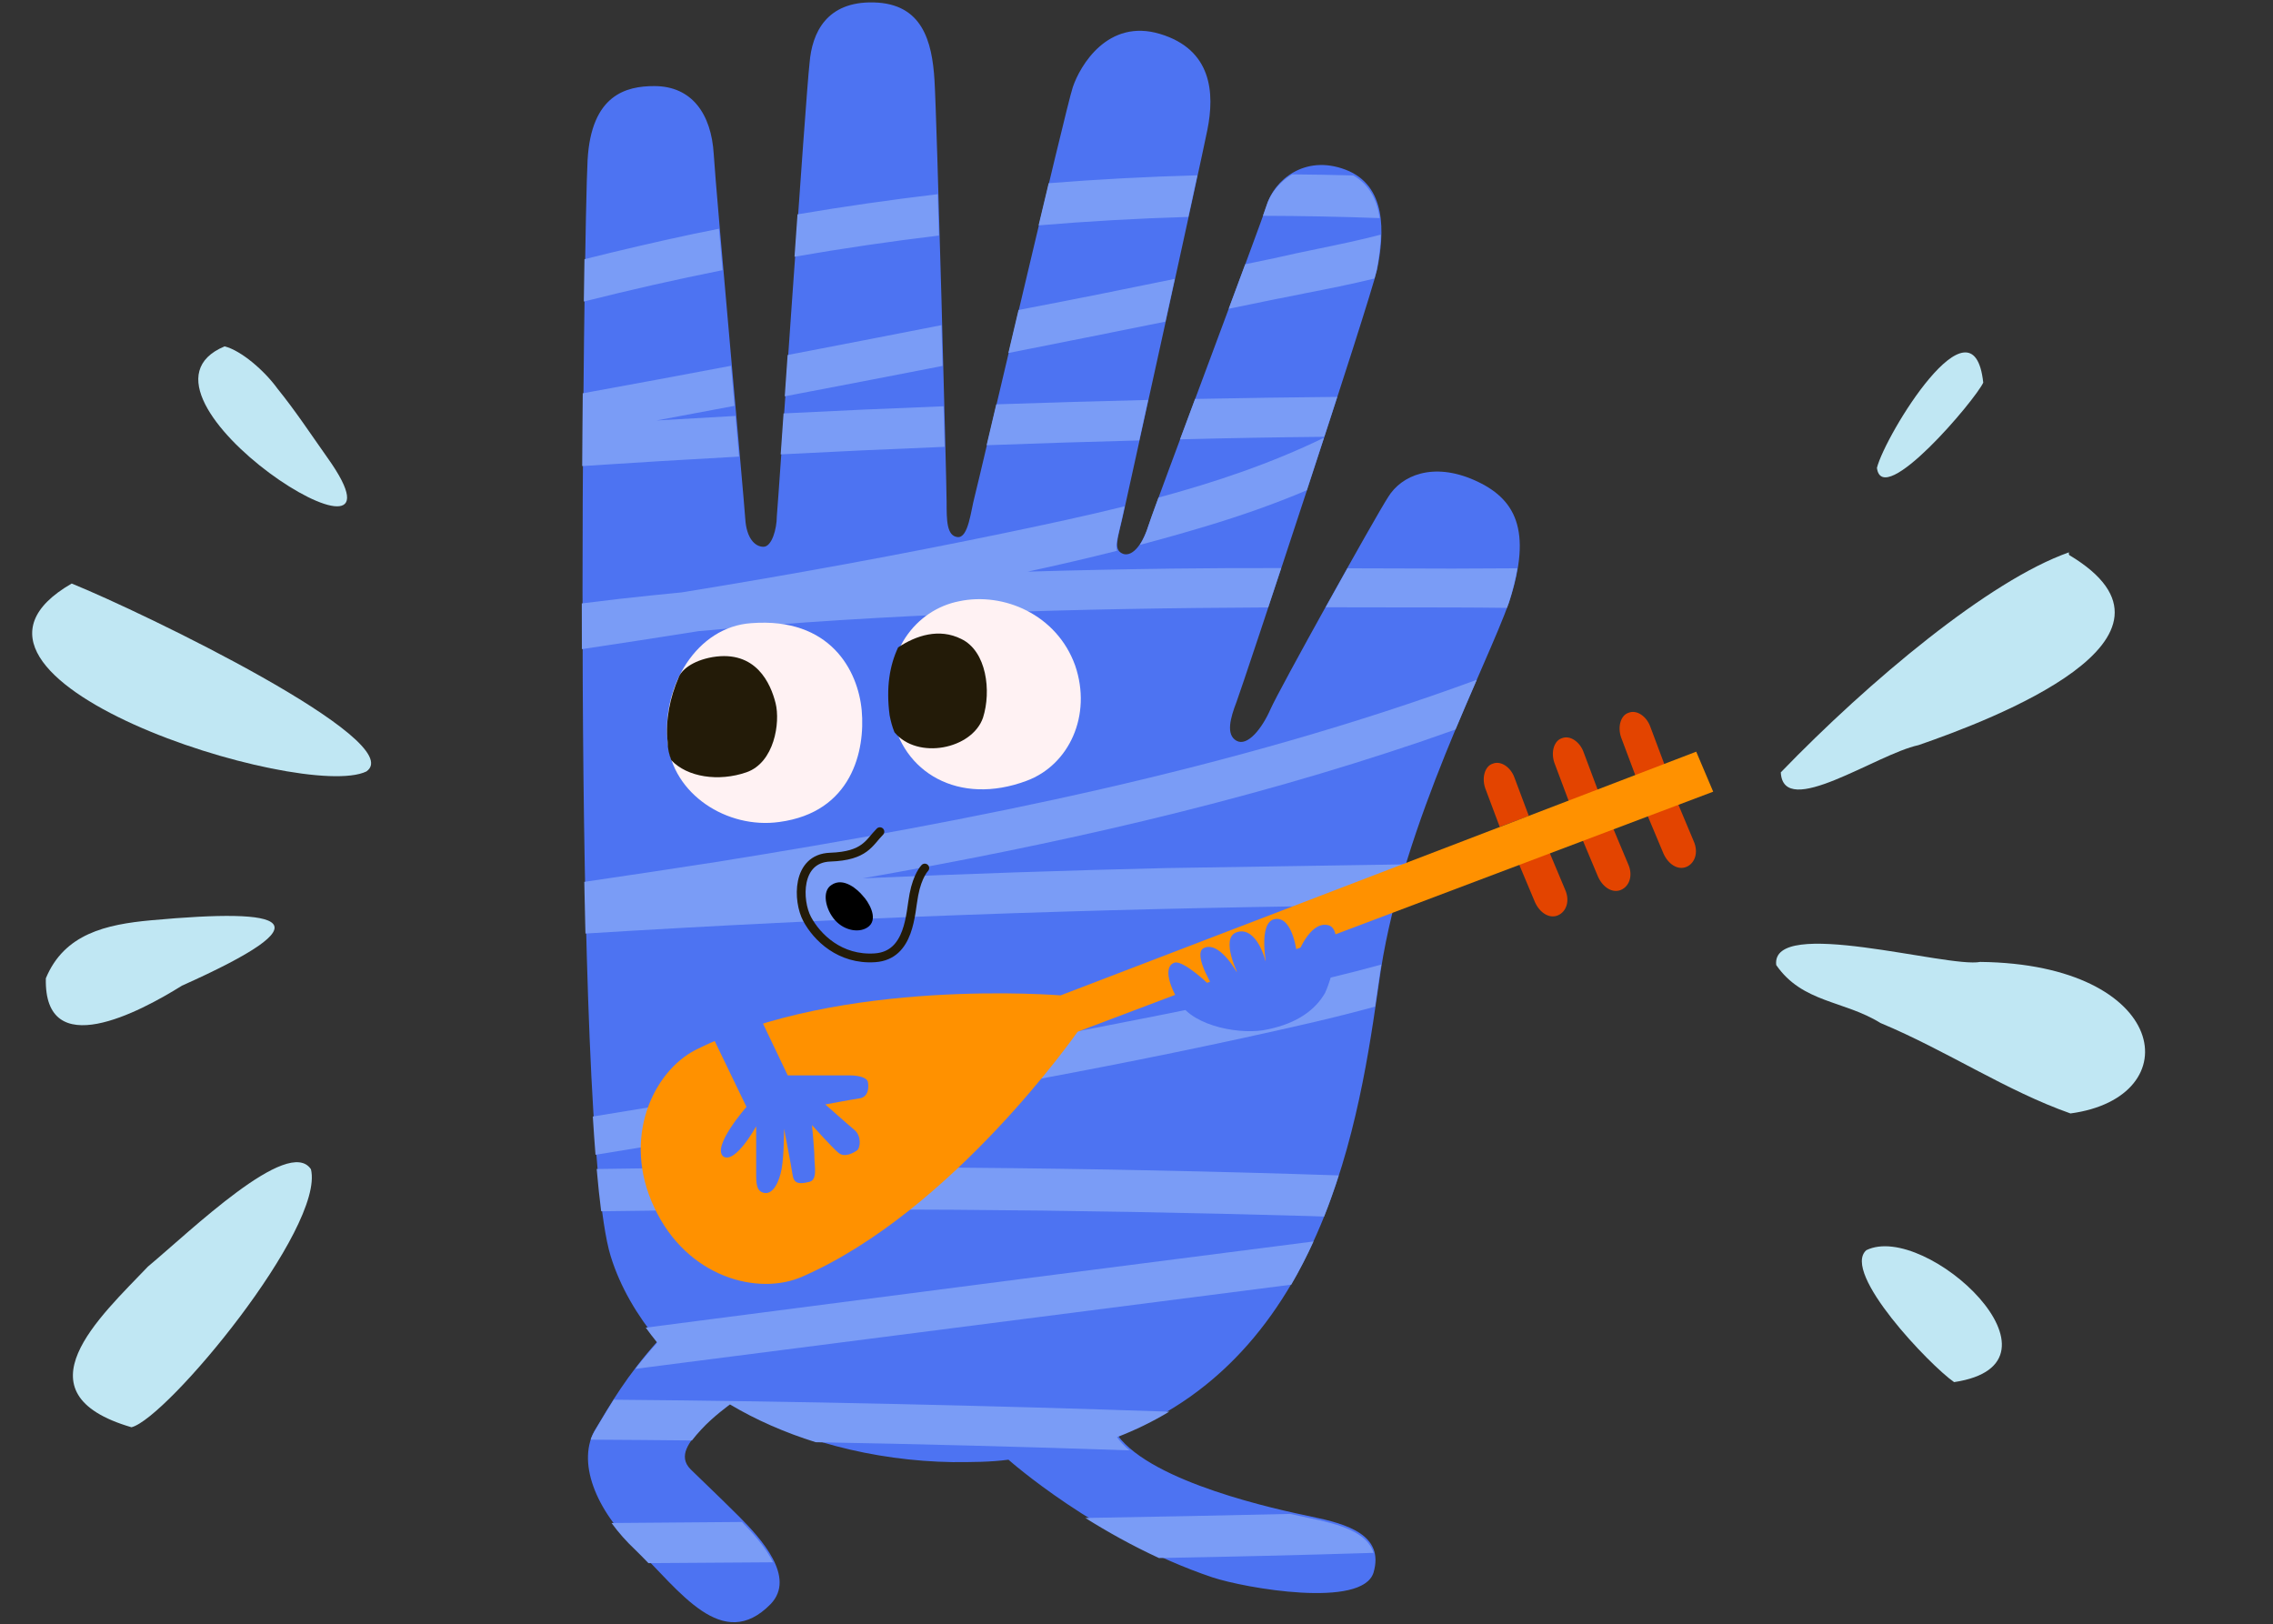
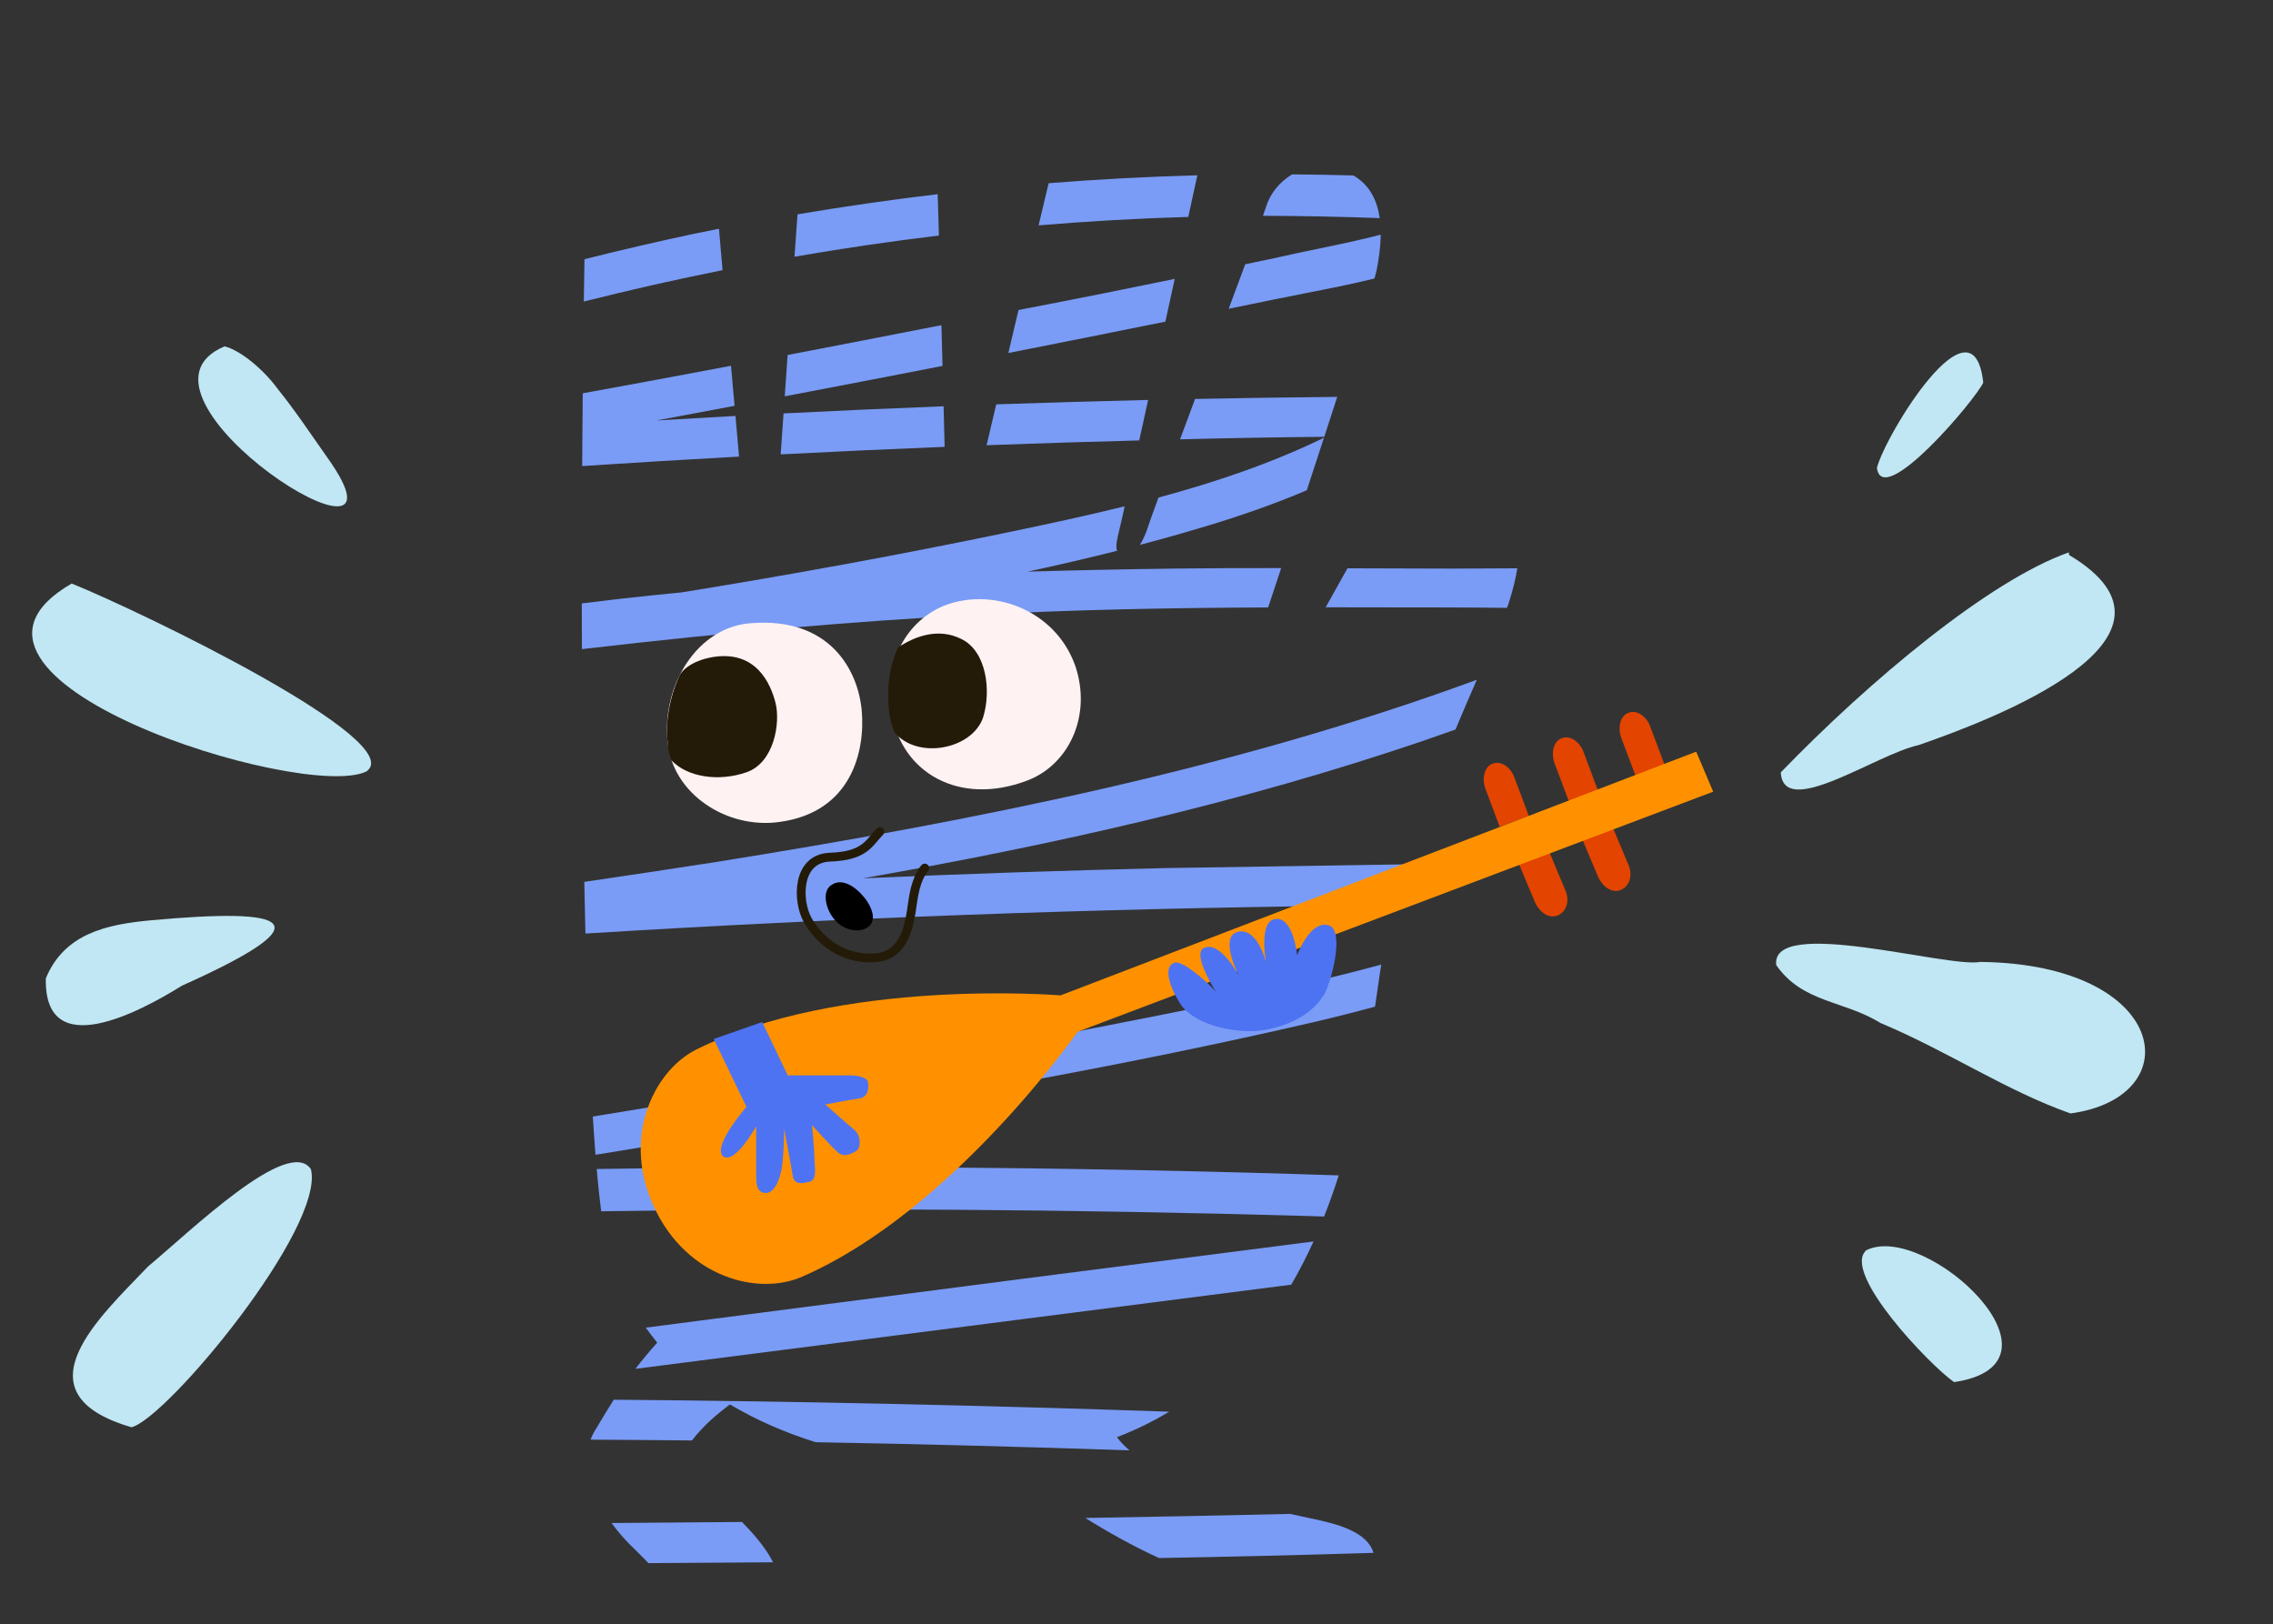
<svg xmlns="http://www.w3.org/2000/svg" width="522" height="373" viewBox="0 0 522 373" fill="none">
  <rect x="0" y="0" width="522" height="373" fill="#333333" stroke="none" />
  <path d="M16.467 133.995C32.937 140.677 94.036 170.228 84.151 177.146C69.706 184.184 -21.216 155.739 16.467 133.995Z" fill="#C0E7F3" />
  <path d="M30.195 327.738C3.469 319.931 22.972 302.389 33.978 290.839C43.774 282.686 66.287 260.79 71.409 268.492C74.659 281.917 38.354 325.704 30.195 327.738Z" fill="#C0E7F3" />
  <path d="M34.695 211.323C66.259 208.436 75.394 211.298 41.797 226.333C32.059 232.413 10.06 244.132 10.528 224.646C14.775 214.408 24.381 212.27 34.695 211.323Z" fill="#C0E7F3" />
  <path d="M51.588 79.532C55.396 80.501 60.709 85.086 63.706 89.216C67.809 94.302 71.071 99.241 75.234 105.151C98.1 137.24 24.573 90.784 51.588 79.532Z" fill="#C0E7F3" />
  <path d="M475.489 255.679C460.615 250.431 447.145 241.287 431.866 234.915C423.478 229.702 413.932 230.311 407.915 221.603C406.606 210.281 447.354 222.335 454.763 220.884C498.23 221.372 503.036 251.964 475.489 255.679Z" fill="#C0E7F3" />
  <path d="M475.226 127.475C507.043 146.522 457.446 165.272 440.578 171.107C430.954 173.162 409.509 188.316 408.966 177.355C429.273 156.34 456.907 133.231 475.145 126.832C475.105 127.033 475.065 127.234 475.226 127.475Z" fill="#C0E7F3" />
  <path d="M448.766 317.374C443.241 313.564 422.781 292.179 428.613 287.075C442.298 280.399 477.48 313.055 448.766 317.374Z" fill="#C0E7F3" />
  <path d="M455.458 87.86C453.612 91.877 432.266 117.069 431.041 107.433C432.961 99.883 453.166 66.742 455.458 87.86Z" fill="#C0E7F3" />
  <g clip-path="url(#clip0)">
-     <path d="M338.564 110.245C329.093 106.069 321.851 109.131 318.787 114.142C315.723 118.875 293.717 158.407 291.767 162.861C289.817 167.316 286.474 171.492 283.967 170.1C281.46 168.708 282.575 164.81 283.967 161.191C285.36 157.572 314.33 70.156 316.28 61.804C317.951 53.452 318.508 42.594 309.037 38.975C299.566 35.356 292.603 41.481 290.931 47.049C289.26 52.338 265.304 115.813 263.911 120.267C262.519 124.721 260.29 127.784 258.062 127.227C255.555 126.392 256.669 123.886 257.783 118.875C258.897 113.864 275.611 38.14 277.282 29.788C278.953 21.436 278.396 11.414 266.418 7.795C254.441 4.176 248.034 15.033 246.362 20.044C244.691 25.055 224.635 111.08 223.8 114.142C222.964 117.204 222.407 123.608 219.9 123.329C217.393 123.051 217.393 119.432 217.393 115.256C217.393 111.08 215.164 27.283 214.607 18.374C214.05 9.465 211.822 0.835 200.679 0.557C189.816 0.278 186.473 7.517 185.916 14.476C185.08 21.436 178.674 116.091 178.395 118.596C178.395 121.38 177.281 125.556 175.331 125.556C173.381 125.556 171.431 123.608 171.153 119.153C170.874 114.699 164.467 44.543 163.91 35.356C163.353 26.169 158.896 19.766 150.261 19.766C143.854 19.766 135.776 21.715 134.941 36.748C134.105 50.946 131.041 258.351 140.233 288.418C142.462 295.656 146.361 302.059 151.097 307.906C143.854 315.979 140.233 322.382 136.89 327.95C132.155 335.467 136.89 346.881 146.083 355.511C156.111 365.255 165.86 379.732 177.002 368.318C182.852 362.193 174.774 353.284 169.76 348.273C164.746 343.262 160.289 339.086 158.618 337.416C155.554 334.353 158.339 331.013 161.125 327.95C163.91 324.888 167.81 322.104 167.81 322.104C182.295 330.734 200.679 335.467 218.786 335.745C223.242 335.745 227.421 335.745 231.599 335.189C231.599 335.189 251.934 353.284 278.396 362.193C285.917 364.698 312.937 369.431 315.444 361.079C317.951 352.449 309.316 349.943 301.238 348.273C293.16 346.603 264.747 340.478 256.669 329.621C306.53 310.411 312.937 250.835 317.115 222.717C322.408 188.752 341.35 153.118 346.642 138.084C351.935 121.659 348.035 114.421 338.564 110.245Z" fill="#4D73F2" />
-     <path fill-rule="evenodd" clip-rule="evenodd" d="M348.459 130.498C345.999 130.499 343.54 130.516 341.088 130.533C338.564 130.55 336.048 130.567 333.55 130.567C326.4 130.567 319.251 130.536 312.101 130.505C311.217 130.502 310.332 130.498 309.448 130.494C307.833 133.37 306.133 136.416 304.448 139.45C309.974 139.447 315.496 139.457 321.015 139.476C329.295 139.476 337.721 139.476 346.081 139.582C346.221 139.205 346.353 138.839 346.478 138.484C347.427 135.538 348.081 132.888 348.459 130.498ZM339.147 156.1C282.964 176.727 223.541 188.466 164.467 197.939C154.374 199.511 144.281 201.022 134.187 202.5C134.204 203.344 134.22 204.186 134.238 205.026C134.284 207.274 134.333 209.503 134.386 211.71C134.407 212.6 134.428 213.486 134.451 214.368C192.942 210.744 251.268 208.664 309.594 207.961C313.114 207.961 316.634 207.925 320.14 207.879C320.952 204.731 321.846 201.598 322.8 198.496H321.851C312.798 198.635 303.814 198.774 294.831 198.914C285.848 199.053 276.864 199.192 267.811 199.331C244.656 199.878 221.382 200.663 198.144 201.687C241.742 194.041 284.951 184.384 326.865 170.1C329.333 169.255 331.798 168.393 334.258 167.516C335.951 163.469 337.607 159.643 339.147 156.1ZM315.778 231.154C315.984 229.758 316.18 228.407 316.368 227.107C316.57 225.717 316.763 224.385 316.951 223.117C317.036 222.572 317.124 222.027 317.216 221.482C313.494 222.521 309.744 223.484 305.973 224.387C288.454 228.822 270.738 232.279 252.992 235.742C249.576 236.409 246.158 237.076 242.741 237.75C207.423 244.452 171.745 250.616 136.141 256.387C136.333 259.472 136.539 262.406 136.758 265.17C148.316 263.302 159.874 261.402 171.431 259.465C214.886 252.226 258.619 244.71 301.795 234.687C306.474 233.591 311.141 232.422 315.778 231.154ZM138.059 278.144C137.688 275.272 137.346 272.019 137.031 268.435C193.792 267.58 250.645 268.021 307.442 269.906C306.438 273.059 305.323 276.219 304.08 279.357C302.853 279.314 301.627 279.272 300.402 279.231C246.35 277.692 192.192 277.308 138.059 278.144ZM148.915 358.94C147.918 357.904 146.92 356.884 145.919 355.911C143.846 353.966 142.001 351.879 140.439 349.727C150.43 349.652 160.417 349.573 170.403 349.488C172.885 352.023 175.846 355.339 177.531 358.746C172.879 358.778 168.228 358.81 163.576 358.841C158.689 358.874 153.802 358.907 148.915 358.94ZM315.431 356.581C299.007 357.094 282.583 357.476 266.16 357.77C259.872 354.871 254.152 351.644 249.249 348.568C264.951 348.298 280.609 348.007 296.284 347.638C298.238 348.081 299.878 348.426 301.074 348.673C307.359 349.973 313.982 351.778 315.431 356.581ZM301.653 285.073C300.122 288.443 298.425 291.764 296.541 294.995C273.179 297.999 249.751 301.002 226.323 304.006C202.431 307.069 178.54 310.132 154.718 313.195C151.787 313.572 148.856 313.949 145.923 314.326C147.384 312.424 149.034 310.422 150.933 308.306C150.021 307.18 149.14 306.034 148.297 304.866C153.362 304.208 158.428 303.551 163.493 302.894C187.1 299.832 210.708 296.77 234.385 293.707C246.365 292.176 258.275 290.644 270.186 289.113C280.659 287.766 291.132 286.42 301.653 285.073ZM140.957 321.413C183.489 321.76 225.926 322.718 268.516 324.164C264.821 326.388 260.826 328.356 256.505 330.021C257.288 331.073 258.262 332.081 259.389 333.044C235.352 332.227 211.314 331.595 187.324 331.173C180.294 328.976 173.637 326.073 167.646 322.504C167.646 322.504 163.746 325.288 160.961 328.35C160.24 329.142 159.52 329.953 158.901 330.772C151.144 330.689 143.387 330.628 135.631 330.587C135.914 329.811 136.277 329.063 136.726 328.35C136.985 327.919 137.246 327.483 137.51 327.041C138.573 325.261 139.688 323.394 140.957 321.413ZM133.631 149.059C142.572 147.72 151.489 146.355 160.396 144.935C203.836 140.865 247.601 139.683 291.235 139.483C292.183 136.627 293.187 133.595 294.227 130.446C285.886 130.435 277.545 130.459 269.204 130.567C258.154 130.713 247.086 130.934 236.014 131.265C242.881 129.782 249.731 128.195 256.547 126.472C256.146 125.438 256.537 123.818 257.104 121.469C257.266 120.798 257.443 120.068 257.619 119.275C257.72 118.82 257.95 117.781 258.286 116.262C249.43 118.452 240.491 120.357 231.599 122.215C206.707 127.398 181.66 131.964 156.574 136.027C151.771 136.489 146.973 136.988 142.183 137.527C139.326 137.863 136.47 138.207 133.614 138.561C133.614 138.909 133.614 139.258 133.614 139.607C133.616 142.334 133.621 145.077 133.628 147.831C133.629 148.24 133.63 148.65 133.631 149.059ZM133.702 107.022C145.701 106.231 157.71 105.506 169.727 104.847C169.475 101.992 169.196 98.844 168.9 95.513C162.852 95.841 156.807 96.187 150.766 96.552C156.743 95.438 162.719 94.317 168.694 93.19C168.616 92.319 168.538 91.437 168.459 90.547C168.268 88.405 168.074 86.212 167.877 83.995C156.554 86.138 145.205 88.25 133.83 90.313C133.808 92.7 133.787 95.139 133.767 97.625C133.762 98.314 133.756 99.007 133.751 99.703C133.733 102.103 133.717 104.544 133.702 107.022ZM134.075 69.246C144.634 66.579 155.259 64.174 165.937 62.037C165.644 58.689 165.365 55.485 165.11 52.527C163.13 52.919 161.151 53.32 159.175 53.73C150.755 55.523 142.472 57.453 134.225 59.52C134.174 62.528 134.124 65.78 134.075 69.246ZM183.149 49.219C182.924 52.385 182.694 55.647 182.461 58.952C193.469 57.044 204.527 55.42 215.623 54.087C215.528 50.818 215.434 47.631 215.343 44.59C204.572 45.869 193.835 47.413 183.149 49.219ZM240.825 42.069C240.093 45.122 239.316 48.377 238.512 51.752C249.947 50.794 261.412 50.145 272.894 49.811C273.662 46.289 274.365 43.058 274.972 40.257C263.578 40.562 252.189 41.167 240.825 42.069ZM296.767 40.041C293.703 41.822 291.591 44.703 290.767 47.449C290.642 47.844 290.393 48.562 290.039 49.556C298.977 49.578 307.916 49.754 316.854 50.084C316.283 46.058 314.573 42.461 310.81 40.291C306.131 40.157 301.45 40.073 296.767 40.041ZM317.084 53.885C312.266 55.147 307.448 56.142 302.63 57.138C299.288 57.828 295.945 58.519 292.603 59.298L292.602 59.298C290.39 59.76 288.178 60.222 285.966 60.683C284.821 63.777 283.535 67.24 282.172 70.902C285.65 70.191 289.127 69.479 292.603 68.763C294.882 68.294 297.193 67.841 299.522 67.385C304.872 66.337 310.31 65.272 315.649 63.953C315.863 63.197 316.021 62.608 316.115 62.204C316.641 59.578 317.056 56.704 317.084 53.885ZM300.109 112.578C301.436 108.533 302.761 104.479 304.05 100.523C291.93 106.407 279.121 110.724 266.045 114.258C264.806 117.631 263.975 119.938 263.747 120.667C263.203 122.408 262.531 123.937 261.781 125.12C266.878 123.773 271.954 122.346 277.003 120.823C284.823 118.479 292.582 115.769 300.109 112.578ZM270.998 100.886C282.076 100.599 293.081 100.405 304.121 100.304C305.143 97.168 306.141 94.095 307.098 91.137C296.221 91.236 285.338 91.393 274.454 91.608C273.258 94.815 272.093 97.942 270.998 100.886ZM267.627 73.858C268.352 70.558 269.075 67.262 269.781 64.041C258.691 66.324 247.562 68.567 236.335 70.712C235.524 70.872 234.713 71.031 233.902 71.191C233.113 74.528 232.331 77.84 231.571 81.059C243.6 78.687 255.62 76.287 267.627 73.858ZM228.789 92.85C240.415 92.448 252.044 92.111 263.672 91.84C262.952 95.111 262.263 98.239 261.624 101.136C249.932 101.436 238.249 101.803 226.574 102.235C227.235 99.436 227.982 96.27 228.789 92.85ZM216.454 84.025C216.373 80.987 216.288 77.85 216.201 74.667C204.456 76.967 192.682 79.256 180.88 81.518C180.68 84.379 180.486 87.176 180.298 89.871C180.271 90.252 180.245 90.63 180.219 91.007C192.305 88.707 204.384 86.38 216.454 84.025ZM179.945 94.933C192.188 94.313 204.441 93.766 216.699 93.293C216.787 96.671 216.867 99.809 216.937 102.606C204.378 103.109 191.828 103.686 179.288 104.337C179.488 101.487 179.708 98.323 179.945 94.933Z" fill="#7A9CF6" />
+     <path fill-rule="evenodd" clip-rule="evenodd" d="M348.459 130.498C345.999 130.499 343.54 130.516 341.088 130.533C338.564 130.55 336.048 130.567 333.55 130.567C326.4 130.567 319.251 130.536 312.101 130.505C311.217 130.502 310.332 130.498 309.448 130.494C307.833 133.37 306.133 136.416 304.448 139.45C309.974 139.447 315.496 139.457 321.015 139.476C329.295 139.476 337.721 139.476 346.081 139.582C346.221 139.205 346.353 138.839 346.478 138.484C347.427 135.538 348.081 132.888 348.459 130.498ZM339.147 156.1C282.964 176.727 223.541 188.466 164.467 197.939C154.374 199.511 144.281 201.022 134.187 202.5C134.204 203.344 134.22 204.186 134.238 205.026C134.284 207.274 134.333 209.503 134.386 211.71C134.407 212.6 134.428 213.486 134.451 214.368C192.942 210.744 251.268 208.664 309.594 207.961C313.114 207.961 316.634 207.925 320.14 207.879C320.952 204.731 321.846 201.598 322.8 198.496H321.851C312.798 198.635 303.814 198.774 294.831 198.914C285.848 199.053 276.864 199.192 267.811 199.331C244.656 199.878 221.382 200.663 198.144 201.687C241.742 194.041 284.951 184.384 326.865 170.1C329.333 169.255 331.798 168.393 334.258 167.516C335.951 163.469 337.607 159.643 339.147 156.1ZM315.778 231.154C315.984 229.758 316.18 228.407 316.368 227.107C316.57 225.717 316.763 224.385 316.951 223.117C317.036 222.572 317.124 222.027 317.216 221.482C313.494 222.521 309.744 223.484 305.973 224.387C288.454 228.822 270.738 232.279 252.992 235.742C249.576 236.409 246.158 237.076 242.741 237.75C207.423 244.452 171.745 250.616 136.141 256.387C136.333 259.472 136.539 262.406 136.758 265.17C148.316 263.302 159.874 261.402 171.431 259.465C214.886 252.226 258.619 244.71 301.795 234.687C306.474 233.591 311.141 232.422 315.778 231.154ZM138.059 278.144C137.688 275.272 137.346 272.019 137.031 268.435C193.792 267.58 250.645 268.021 307.442 269.906C306.438 273.059 305.323 276.219 304.08 279.357C302.853 279.314 301.627 279.272 300.402 279.231C246.35 277.692 192.192 277.308 138.059 278.144ZM148.915 358.94C147.918 357.904 146.92 356.884 145.919 355.911C143.846 353.966 142.001 351.879 140.439 349.727C150.43 349.652 160.417 349.573 170.403 349.488C172.885 352.023 175.846 355.339 177.531 358.746C172.879 358.778 168.228 358.81 163.576 358.841C158.689 358.874 153.802 358.907 148.915 358.94ZM315.431 356.581C299.007 357.094 282.583 357.476 266.16 357.77C259.872 354.871 254.152 351.644 249.249 348.568C264.951 348.298 280.609 348.007 296.284 347.638C298.238 348.081 299.878 348.426 301.074 348.673C307.359 349.973 313.982 351.778 315.431 356.581ZM301.653 285.073C300.122 288.443 298.425 291.764 296.541 294.995C273.179 297.999 249.751 301.002 226.323 304.006C202.431 307.069 178.54 310.132 154.718 313.195C151.787 313.572 148.856 313.949 145.923 314.326C147.384 312.424 149.034 310.422 150.933 308.306C150.021 307.18 149.14 306.034 148.297 304.866C153.362 304.208 158.428 303.551 163.493 302.894C187.1 299.832 210.708 296.77 234.385 293.707C246.365 292.176 258.275 290.644 270.186 289.113C280.659 287.766 291.132 286.42 301.653 285.073ZM140.957 321.413C183.489 321.76 225.926 322.718 268.516 324.164C264.821 326.388 260.826 328.356 256.505 330.021C257.288 331.073 258.262 332.081 259.389 333.044C235.352 332.227 211.314 331.595 187.324 331.173C180.294 328.976 173.637 326.073 167.646 322.504C167.646 322.504 163.746 325.288 160.961 328.35C160.24 329.142 159.52 329.953 158.901 330.772C151.144 330.689 143.387 330.628 135.631 330.587C135.914 329.811 136.277 329.063 136.726 328.35C136.985 327.919 137.246 327.483 137.51 327.041C138.573 325.261 139.688 323.394 140.957 321.413ZM133.631 149.059C203.836 140.865 247.601 139.683 291.235 139.483C292.183 136.627 293.187 133.595 294.227 130.446C285.886 130.435 277.545 130.459 269.204 130.567C258.154 130.713 247.086 130.934 236.014 131.265C242.881 129.782 249.731 128.195 256.547 126.472C256.146 125.438 256.537 123.818 257.104 121.469C257.266 120.798 257.443 120.068 257.619 119.275C257.72 118.82 257.95 117.781 258.286 116.262C249.43 118.452 240.491 120.357 231.599 122.215C206.707 127.398 181.66 131.964 156.574 136.027C151.771 136.489 146.973 136.988 142.183 137.527C139.326 137.863 136.47 138.207 133.614 138.561C133.614 138.909 133.614 139.258 133.614 139.607C133.616 142.334 133.621 145.077 133.628 147.831C133.629 148.24 133.63 148.65 133.631 149.059ZM133.702 107.022C145.701 106.231 157.71 105.506 169.727 104.847C169.475 101.992 169.196 98.844 168.9 95.513C162.852 95.841 156.807 96.187 150.766 96.552C156.743 95.438 162.719 94.317 168.694 93.19C168.616 92.319 168.538 91.437 168.459 90.547C168.268 88.405 168.074 86.212 167.877 83.995C156.554 86.138 145.205 88.25 133.83 90.313C133.808 92.7 133.787 95.139 133.767 97.625C133.762 98.314 133.756 99.007 133.751 99.703C133.733 102.103 133.717 104.544 133.702 107.022ZM134.075 69.246C144.634 66.579 155.259 64.174 165.937 62.037C165.644 58.689 165.365 55.485 165.11 52.527C163.13 52.919 161.151 53.32 159.175 53.73C150.755 55.523 142.472 57.453 134.225 59.52C134.174 62.528 134.124 65.78 134.075 69.246ZM183.149 49.219C182.924 52.385 182.694 55.647 182.461 58.952C193.469 57.044 204.527 55.42 215.623 54.087C215.528 50.818 215.434 47.631 215.343 44.59C204.572 45.869 193.835 47.413 183.149 49.219ZM240.825 42.069C240.093 45.122 239.316 48.377 238.512 51.752C249.947 50.794 261.412 50.145 272.894 49.811C273.662 46.289 274.365 43.058 274.972 40.257C263.578 40.562 252.189 41.167 240.825 42.069ZM296.767 40.041C293.703 41.822 291.591 44.703 290.767 47.449C290.642 47.844 290.393 48.562 290.039 49.556C298.977 49.578 307.916 49.754 316.854 50.084C316.283 46.058 314.573 42.461 310.81 40.291C306.131 40.157 301.45 40.073 296.767 40.041ZM317.084 53.885C312.266 55.147 307.448 56.142 302.63 57.138C299.288 57.828 295.945 58.519 292.603 59.298L292.602 59.298C290.39 59.76 288.178 60.222 285.966 60.683C284.821 63.777 283.535 67.24 282.172 70.902C285.65 70.191 289.127 69.479 292.603 68.763C294.882 68.294 297.193 67.841 299.522 67.385C304.872 66.337 310.31 65.272 315.649 63.953C315.863 63.197 316.021 62.608 316.115 62.204C316.641 59.578 317.056 56.704 317.084 53.885ZM300.109 112.578C301.436 108.533 302.761 104.479 304.05 100.523C291.93 106.407 279.121 110.724 266.045 114.258C264.806 117.631 263.975 119.938 263.747 120.667C263.203 122.408 262.531 123.937 261.781 125.12C266.878 123.773 271.954 122.346 277.003 120.823C284.823 118.479 292.582 115.769 300.109 112.578ZM270.998 100.886C282.076 100.599 293.081 100.405 304.121 100.304C305.143 97.168 306.141 94.095 307.098 91.137C296.221 91.236 285.338 91.393 274.454 91.608C273.258 94.815 272.093 97.942 270.998 100.886ZM267.627 73.858C268.352 70.558 269.075 67.262 269.781 64.041C258.691 66.324 247.562 68.567 236.335 70.712C235.524 70.872 234.713 71.031 233.902 71.191C233.113 74.528 232.331 77.84 231.571 81.059C243.6 78.687 255.62 76.287 267.627 73.858ZM228.789 92.85C240.415 92.448 252.044 92.111 263.672 91.84C262.952 95.111 262.263 98.239 261.624 101.136C249.932 101.436 238.249 101.803 226.574 102.235C227.235 99.436 227.982 96.27 228.789 92.85ZM216.454 84.025C216.373 80.987 216.288 77.85 216.201 74.667C204.456 76.967 192.682 79.256 180.88 81.518C180.68 84.379 180.486 87.176 180.298 89.871C180.271 90.252 180.245 90.63 180.219 91.007C192.305 88.707 204.384 86.38 216.454 84.025ZM179.945 94.933C192.188 94.313 204.441 93.766 216.699 93.293C216.787 96.671 216.867 99.809 216.937 102.606C204.378 103.109 191.828 103.686 179.288 104.337C179.488 101.487 179.708 98.323 179.945 94.933Z" fill="#7A9CF6" />
    <path d="M344.414 189.866L341.071 180.957C340.235 178.452 341.071 175.946 342.742 175.389C344.692 174.554 346.921 176.224 347.756 178.452L351.099 187.36L344.414 189.866Z" fill="#E34400" />
    <path d="M355.834 195.712L359.455 204.342C360.569 206.848 359.734 209.354 357.784 210.189C355.834 211.024 353.606 209.632 352.491 207.126L348.87 198.496L355.834 195.712Z" fill="#E34400" />
    <path d="M370.318 189.866L373.94 198.496C375.054 201.002 374.218 203.507 372.268 204.343C370.318 205.178 368.09 203.786 366.976 201.28L363.355 192.65L370.318 189.866Z" fill="#E34400" />
-     <path d="M385.36 184.576L388.981 193.207C390.095 195.712 389.26 198.218 387.31 199.053C385.36 199.888 383.132 198.496 382.017 195.991L378.396 187.36L385.36 184.576Z" fill="#E34400" />
    <path d="M360.291 184.019L356.948 175.111C356.113 172.605 356.948 170.1 358.619 169.543C360.569 168.708 362.798 170.378 363.633 172.605L366.976 181.514L360.291 184.019Z" fill="#E34400" />
    <path d="M375.611 178.173L372.268 169.265C371.433 166.759 372.268 164.253 373.94 163.697C375.889 162.861 378.118 164.532 378.953 166.759L382.296 175.668L375.611 178.173Z" fill="#E34400" />
    <path d="M172.545 143.095C160.01 143.931 151.932 157.572 153.325 170.378C154.439 182.349 166.974 190.423 178.952 188.752C195.665 186.525 198.729 172.327 197.894 163.14C197.058 153.953 190.651 141.703 172.545 143.095Z" fill="#FFF2F3" />
    <path d="M235.777 179.287C220.178 185.133 207.086 177.338 204.858 163.975C202.351 149.777 210.429 140.033 220.178 138.084C230.485 135.857 242.741 141.147 246.92 152.839C250.819 164.254 245.527 175.668 235.777 179.287Z" fill="#FFF2F3" />
    <path d="M154.16 174.554C157.782 178.452 165.024 179.565 171.43 177.338C177.837 175.111 179.23 165.924 178.116 161.469C177.001 157.015 173.659 149.22 163.631 150.89C158.896 151.726 156.389 153.953 155.832 155.623C153.882 160.078 152.768 165.367 153.325 170.378C153.325 171.77 153.603 173.162 154.16 174.554Z" fill="#231B08" />
    <path d="M206.251 148.663C210.429 145.879 215.721 144.209 220.735 146.714C226.584 149.498 227.699 158.686 225.749 164.81C223.242 172.049 210.707 174.554 205.415 168.151C204.858 166.759 204.579 165.645 204.301 164.253C203.465 157.85 204.301 152.839 206.251 148.663Z" fill="#231B08" />
    <path d="M202.072 190.979C199.565 193.485 198.729 196.547 190.652 196.826C182.852 197.104 183.131 206.848 185.359 211.024C187.588 215.2 192.88 220.489 200.958 219.933C209.036 219.376 209.036 209.632 209.871 205.456C210.707 201.002 212.378 199.331 212.378 199.331" stroke="#231B08" stroke-width="2.02" stroke-miterlimit="10" stroke-linecap="round" stroke-linejoin="round" />
    <path d="M190.93 203.229C188.702 204.621 189.537 208.797 191.766 211.302C193.994 213.808 197.615 214.365 199.565 212.694C201.793 210.746 199.286 206.848 198.172 205.734C197.058 204.342 193.716 201.28 190.93 203.229Z" fill="black" />
    <path d="M393.439 181.793L389.539 172.605L243.576 228.563C243.298 228.563 193.158 224.387 159.732 241.091C149.982 246.102 142.74 261.414 150.261 277.282C157.782 293.429 174.216 297.605 184.244 293.151C218.785 278.117 247.476 236.915 247.476 236.915L393.439 181.793Z" fill="#FF9100" />
    <path d="M291.21 236.358C285.36 237.75 274.218 235.801 270.875 230.233C267.533 224.665 267.811 221.603 269.761 221.046C271.711 220.489 277.561 225.779 279.232 227.728C279.232 227.728 273.661 219.097 276.446 217.705C279.232 216.313 282.575 220.489 284.525 224.108C284.525 224.108 280.068 215.478 283.967 214.086C287.867 212.694 290.374 218.541 290.931 222.16C290.931 222.16 288.703 211.581 292.881 211.024C297.059 210.467 297.895 219.376 297.895 219.376C297.895 219.376 300.681 211.581 304.859 212.416C308.759 212.973 306.252 223.83 304.302 228.006C302.073 231.904 297.895 234.966 291.21 236.358Z" fill="#4D73F2" />
    <path d="M173.659 258.63C173.659 258.63 173.659 266.703 173.659 269.209C173.659 271.714 173.659 273.663 175.609 273.941C177.559 274.22 178.951 271.436 179.508 268.373C180.065 265.311 180.065 259.186 180.065 259.186C180.065 259.186 181.737 267.817 182.015 269.765C182.294 271.714 183.408 271.993 185.636 271.436C187.865 271.157 187.029 267.817 187.029 265.868C187.029 263.919 186.472 258.351 186.472 258.351C186.472 258.351 191.207 263.641 192.6 264.754C193.993 265.868 195.943 264.754 196.778 264.197C197.614 263.641 197.892 260.857 196.221 259.465C194.55 258.073 189.536 253.618 189.536 253.618C189.536 253.618 195.386 252.505 197.335 252.226C199.564 251.948 199.564 249.442 199.285 248.329C199.007 247.494 197.335 246.937 195.107 246.937C192.879 246.937 180.901 246.937 180.901 246.937L175.052 234.688L163.91 238.585C163.91 238.585 168.088 247.215 171.43 254.175C171.43 254.175 163.353 263.362 166.138 265.589C168.924 267.26 173.659 258.63 173.659 258.63Z" fill="#4D73F2" />
  </g>
  <defs>
    <clipPath id="clip0">
      <rect width="260.259" height="373" fill="white" transform="translate(133.613)" />
    </clipPath>
  </defs>
</svg>